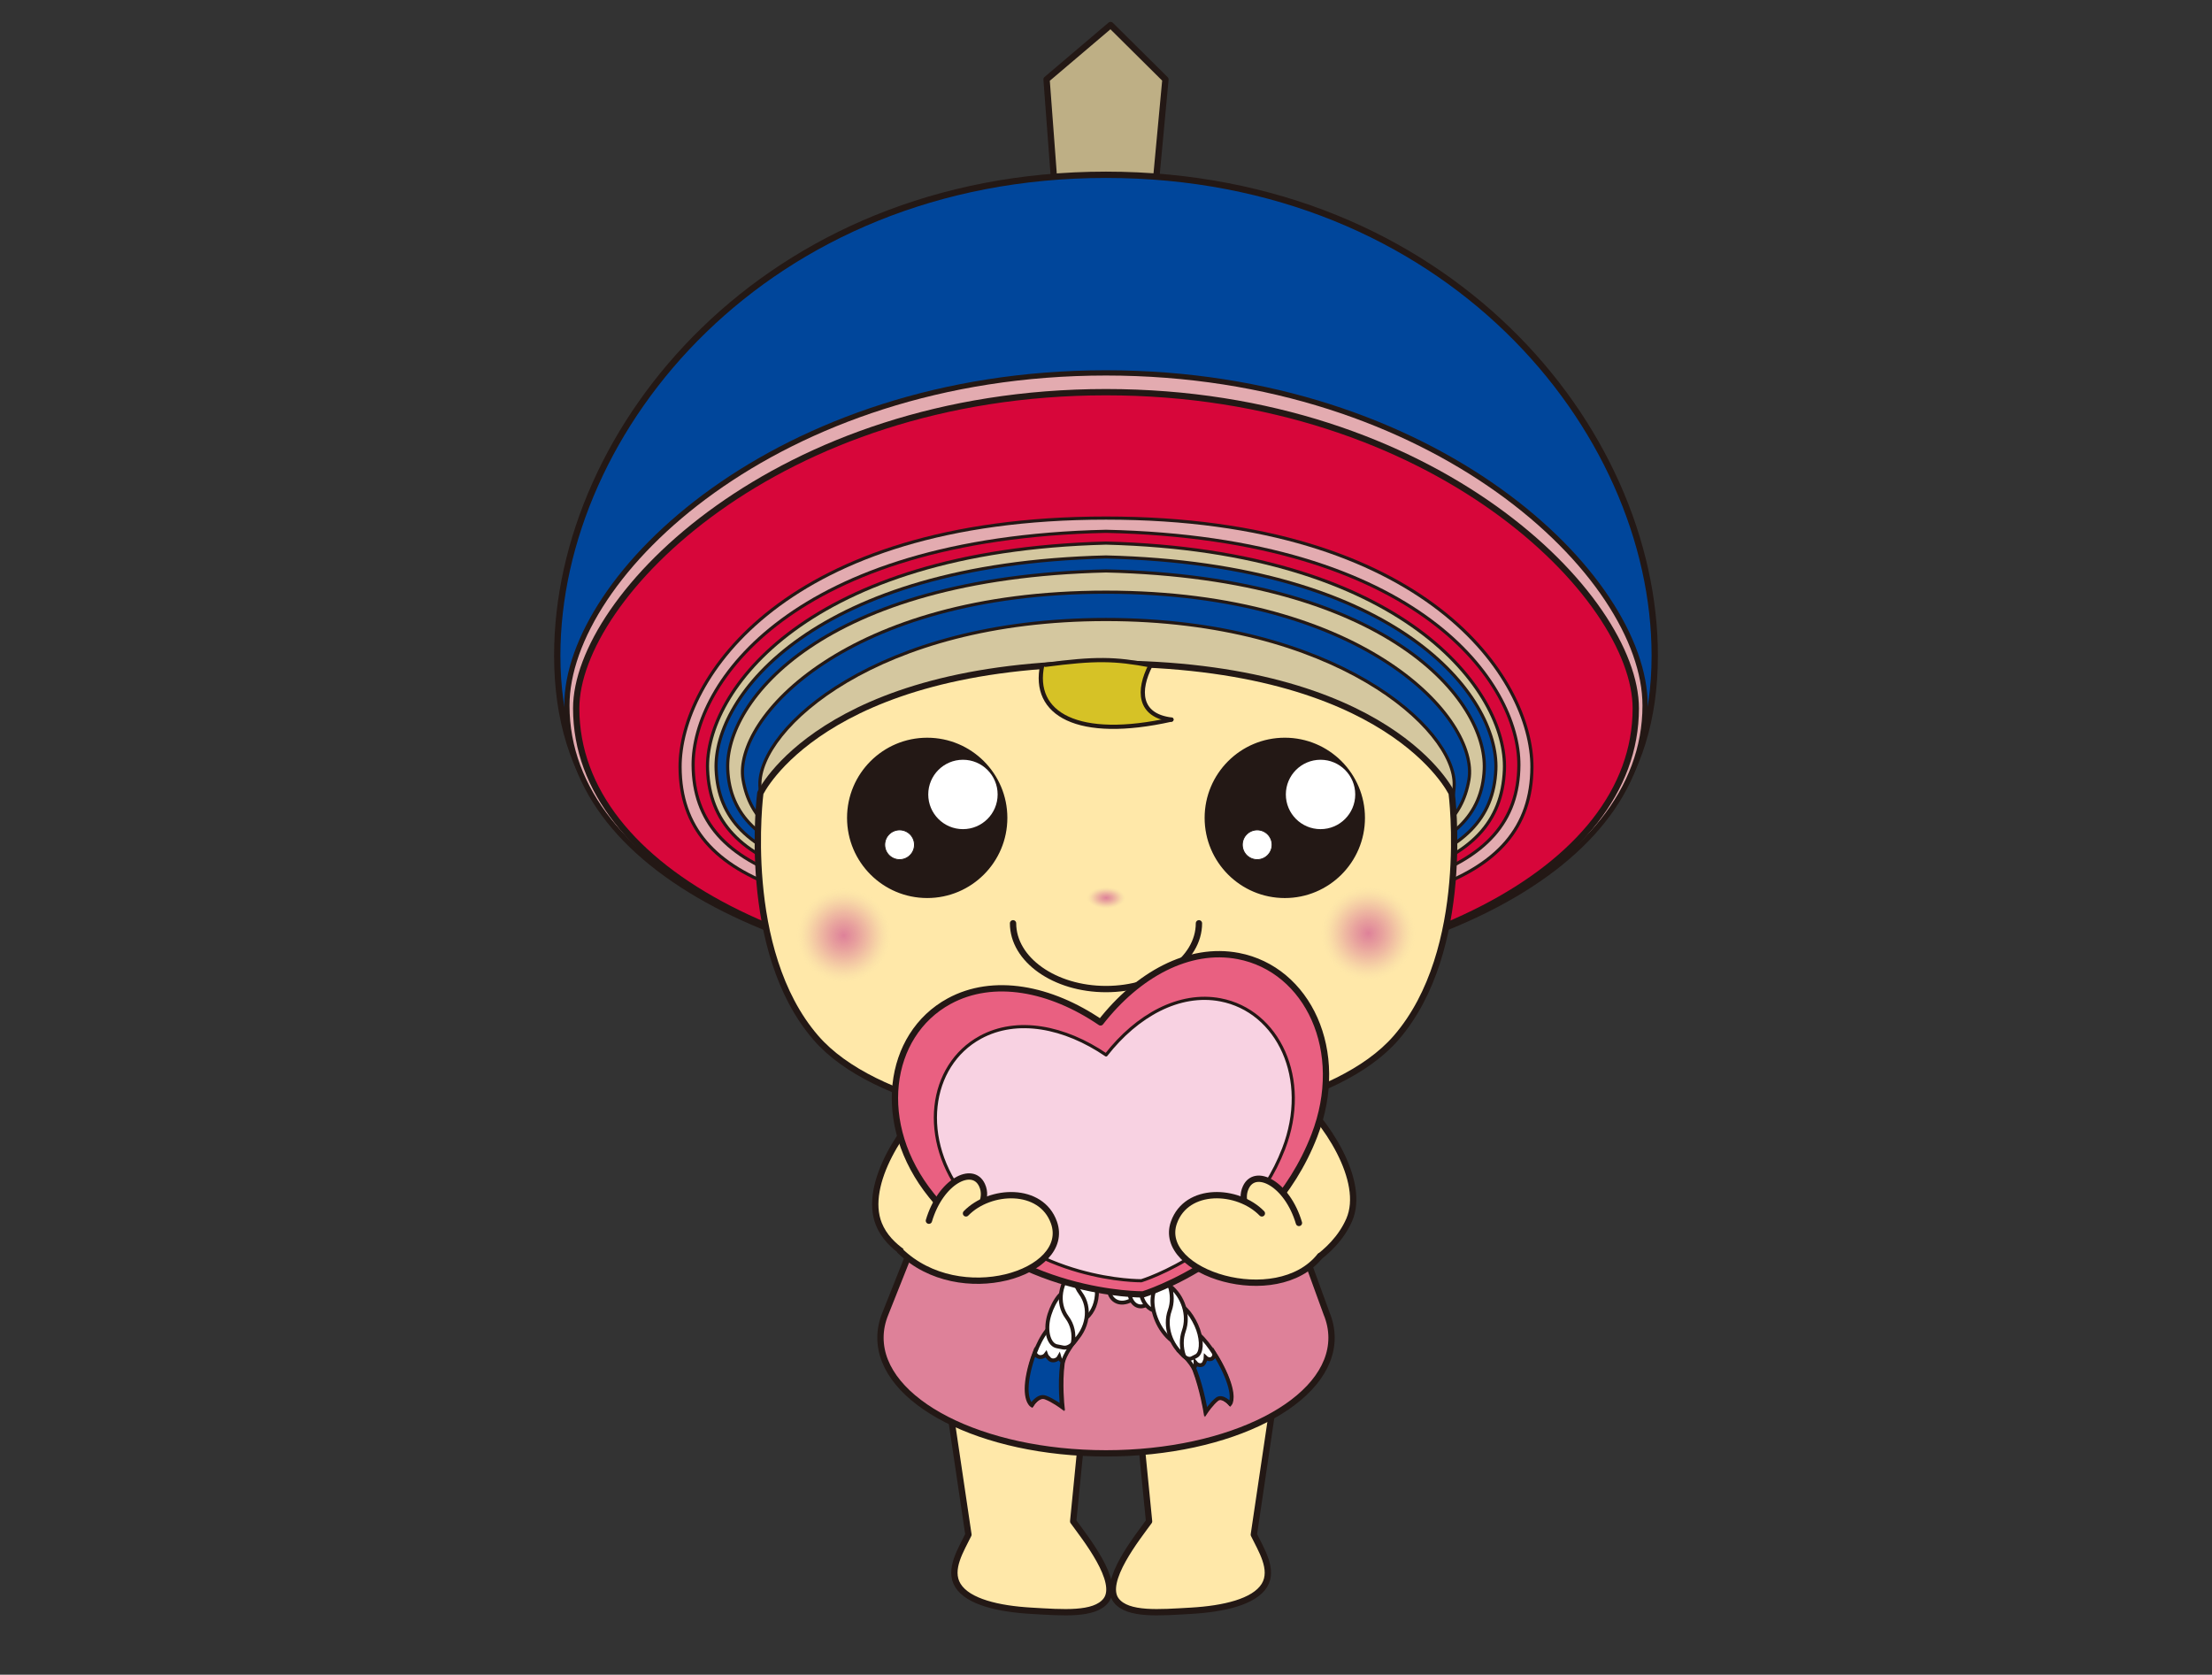
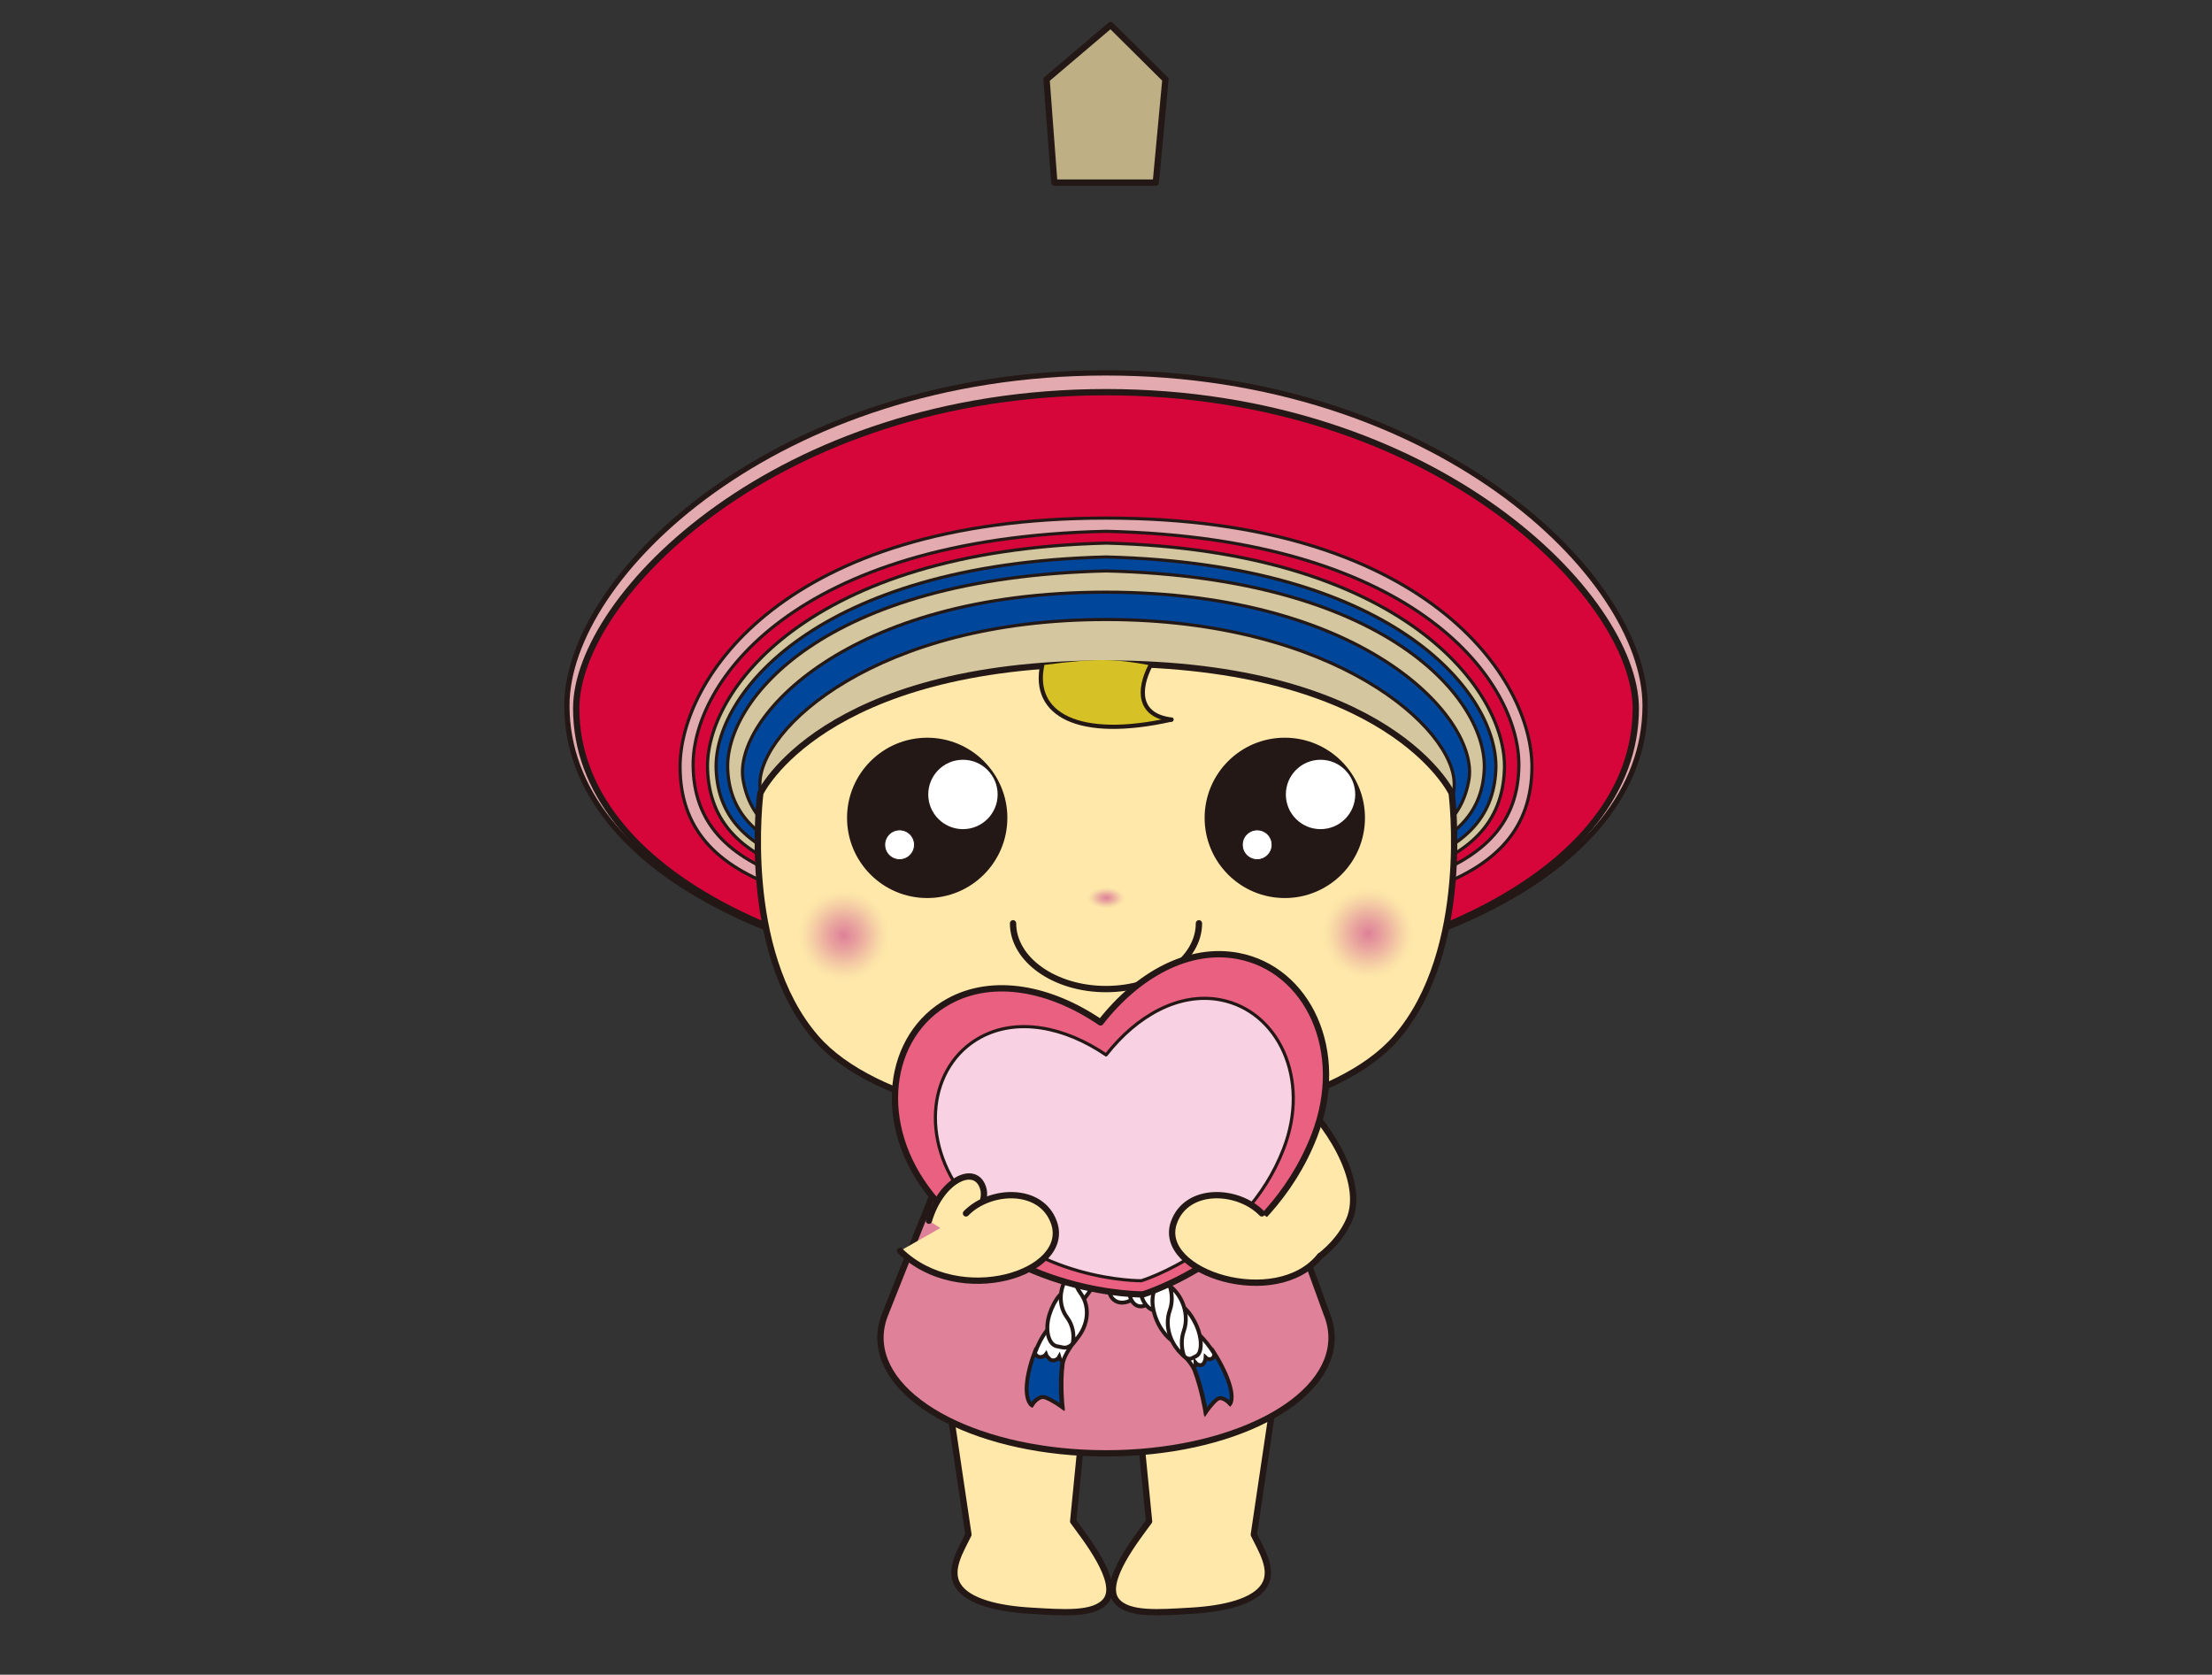
<svg xmlns="http://www.w3.org/2000/svg" version="1.1" x="0px" y="0px" width="177px" height="134px" viewBox="-44.338 -1.749 177 134" enable-background="new -44.338 -1.749 177 134" xml:space="preserve">
  <rect x="-44.338" y="-1.749" width="177" height="134" fill="#333333" stroke="none" />
  <defs>
</defs>
  <path fill="#FFE8A9" stroke="#231815" stroke-width="0.505" stroke-linecap="round" stroke-linejoin="round" stroke-miterlimit="10" d="  M47.608,119.983l-1.03-10.443l11.221-0.681l-1.808,12.185c0.56,1.168,1.632,2.793,0.842,4.068c-0.812,1.309-3.243,1.872-5.874,2.023  c-2.526,0.145-5.051,0.363-5.975-0.822C43.818,124.822,46.693,121.249,47.608,119.983z" />
  <path fill="#FFE8A9" stroke="#231815" stroke-width="0.505" stroke-linecap="round" stroke-linejoin="round" stroke-miterlimit="10" d="  M41.537,119.983l1.031-10.443l-11.221-0.681l1.807,12.185c-0.56,1.168-1.632,2.794-0.842,4.068c0.812,1.309,3.243,1.872,5.875,2.023  c2.525,0.146,5.05,0.363,5.974-0.821C45.327,124.822,42.452,121.249,41.537,119.983z" />
  <path fill="#DE8199" stroke="#231815" stroke-width="0.505" stroke-linecap="round" stroke-linejoin="round" stroke-miterlimit="10" d="  M61.812,103.35l-5.749-15.813l-23.314,0.134l-6.238,15.68l0,0c-0.259,0.625-0.396,1.271-0.396,1.936c0,5.11,8.08,9.253,18.047,9.253  c9.967,0,18.047-4.143,18.047-9.253C62.208,104.622,62.071,103.974,61.812,103.35z" />
  <path fill="#FFE8A9" stroke="#231815" stroke-width="0.505" stroke-linecap="round" stroke-linejoin="round" stroke-miterlimit="10" d="  M54.028,94.716c0.431-0.698,1.815-2.84,1.695-3.027c-0.742-1.158-1.355-2.867-1.041-4.273c0.347-1.549,2.466-3.357,4.388-1.79  c2.683,2.187,5.905,7.136,4.553,10.234c-1.287,2.95-4.563,4.24-4.563,4.24" />
-   <path fill="#FFE8A9" stroke="#231815" stroke-width="0.505" stroke-linecap="round" stroke-linejoin="round" stroke-miterlimit="10" d="  M38.503,98.703c0.025-0.185-4.596-6.529-4.477-6.725c0.73-1.196,1.326-2.953,0.998-4.386c-0.362-1.578-2.501-3.392-4.408-1.758  c-2.661,2.281-5.911,7.174-4.629,10.363c0.797,1.984,2.977,2.885,4.386,3.758c0.522,0.324,1.721,0.52,1.721,0.52" />
  <path fill="#FFFFFF" stroke="#231815" stroke-width="0.312" stroke-miterlimit="10" d="M40.685,110.781  c0,0-0.712-0.532-1.313-0.753c-0.602-0.223-1.112,0.61-1.112,0.61s-0.709-0.454-0.225-2.659c0.152-0.691,0.579-2.232,1.404-3.283  l2.209,0.881c0,0-0.857,1.077-0.95,1.783C40.487,108.958,40.685,110.781,40.685,110.781z" />
  <path fill="#00469B" stroke="#231815" stroke-width="0.312" stroke-miterlimit="10" d="M40.418,106.813  c-0.073,0.133-0.192,0.236-0.362,0.275c-0.229,0.054-0.402-0.041-0.511-0.201c-0.083-0.069-0.146-0.165-0.185-0.277  c-0.074,0.102-0.179,0.179-0.32,0.211c-0.294,0.068-0.498-0.108-0.588-0.354c-0.24,0.622-0.391,1.201-0.469,1.557  c-0.485,2.207,0.225,2.659,0.225,2.659s0.511-0.832,1.112-0.61c0.601,0.222,1.313,0.753,1.313,0.753s-0.197-1.823,0.013-3.42  c0.009-0.067,0.026-0.138,0.047-0.21C40.556,107.124,40.464,106.979,40.418,106.813z" />
  <path fill="#FFFFFF" stroke="#231815" stroke-width="0.312" stroke-miterlimit="10" d="M52.112,111.19c0,0,0.446-0.666,0.88-1.008  c0.435-0.342,1.061,0.355,1.061,0.355s0.463-0.589-0.487-2.621c-0.298-0.637-1.033-2.038-1.97-2.881l-1.576,1.321  c0,0,0.969,0.861,1.222,1.525C51.813,109.384,52.112,111.19,52.112,111.19z" />
  <path fill="#00469B" stroke="#231815" stroke-width="0.312" stroke-miterlimit="10" d="M51.331,107.294  c0.093,0.112,0.216,0.188,0.364,0.189c0.199,0.004,0.316-0.125,0.365-0.303c0.05-0.084,0.076-0.19,0.08-0.307  c0.086,0.082,0.191,0.134,0.314,0.137c0.256,0.004,0.378-0.212,0.389-0.468c0.353,0.552,0.621,1.079,0.774,1.407  c0.95,2.032,0.487,2.621,0.487,2.621s-0.626-0.697-1.06-0.355c-0.435,0.342-0.88,1.008-0.88,1.008s-0.299-1.807-0.871-3.308  c-0.024-0.063-0.057-0.128-0.092-0.192C51.296,107.623,51.335,107.464,51.331,107.294z" />
  <path fill="#FFFFFF" stroke="#231815" stroke-width="0.312" stroke-miterlimit="10" d="M33.964,89.739  c0.615-0.398,1.066-0.855,1.321-1.271c0.261-0.422,0.308-0.812,0.096-1.202c-0.133-0.225-0.332-0.428-0.603-0.601  c-0.308,0.211-0.707,0.405-1.153,0.545c-0.345,0.108-0.653,0.27-0.908,0.476c-0.247,0.207-0.452,0.46-0.58,0.736  c-0.263,0.553-0.235,1.21,0.109,1.705c0.211,0.285,0.485,0.481,0.815,0.576C33.25,90.331,33.569,89.995,33.964,89.739z" />
  <path fill="#FFFFFF" stroke="#231815" stroke-width="0.312" stroke-miterlimit="10" d="M34.959,92.073  c0.484-0.56,0.793-1.131,0.928-1.6c0.141-0.479,0.084-0.854-0.213-1.158c-0.183-0.174-0.422-0.309-0.729-0.402  c-0.246,0.277-0.582,0.568-0.981,0.826c-0.305,0.197-0.559,0.438-0.753,0.711c-0.184,0.27-0.313,0.573-0.363,0.879  c-0.104,0.613,0.103,1.238,0.563,1.612c0.277,0.21,0.592,0.319,0.932,0.315C34.43,92.847,34.646,92.432,34.959,92.073z" />
  <path fill="#FFFFFF" stroke="#231815" stroke-width="0.312" stroke-miterlimit="10" d="M36.509,94.058  c0.173-0.332,0.297-0.659,0.377-0.963c0.08-0.303,0.129-0.593,0.126-0.84c0.009-0.508-0.154-0.869-0.522-1.079  c-0.225-0.118-0.49-0.177-0.811-0.179c-0.16,0.338-0.407,0.715-0.72,1.076c-0.241,0.277-0.422,0.581-0.536,0.897  c-0.107,0.311-0.152,0.636-0.125,0.94c0.056,0.609,0.389,1.146,0.915,1.375c0.304,0.135,0.638,0.145,0.959,0.068  C36.176,94.93,36.286,94.488,36.509,94.058z" />
  <path fill="#FFFFFF" stroke="#231815" stroke-width="0.312" stroke-miterlimit="10" d="M38.432,95.657  c0.11-0.355,0.17-0.7,0.193-1.021c0.022-0.319,0-0.606-0.052-0.86c-0.026-0.127-0.063-0.242-0.11-0.346  c-0.044-0.105-0.098-0.201-0.163-0.282c-0.134-0.16-0.293-0.282-0.512-0.339c-0.245-0.074-0.533-0.06-0.84,0.014  c-0.074,0.38-0.213,0.801-0.439,1.234c-0.342,0.656-0.422,1.36-0.251,1.934c0.083,0.289,0.23,0.533,0.417,0.734  c0.193,0.189,0.429,0.333,0.699,0.389c0.316,0.063,0.635,0.02,0.938-0.124C38.249,96.585,38.289,96.12,38.432,95.657z" />
  <path fill="#FFFFFF" stroke="#231815" stroke-width="0.312" stroke-miterlimit="10" d="M40.572,96.929  c0.124-0.735,0.063-1.406-0.13-1.891c-0.191-0.488-0.516-0.795-0.969-0.848c-0.269-0.026-0.55,0.033-0.842,0.165  c0.004,0.392-0.059,0.839-0.2,1.302c-0.11,0.357-0.159,0.71-0.148,1.041c0.013,0.328,0.083,0.635,0.203,0.902  c0.122,0.262,0.294,0.486,0.503,0.646c0.209,0.154,0.454,0.258,0.723,0.272c0.314,0.014,0.621-0.073,0.9-0.255  C40.507,97.869,40.489,97.408,40.572,96.929z" />
  <path fill="#FFFFFF" stroke="#231815" stroke-width="0.312" stroke-miterlimit="10" d="M42.839,97.606  c0.059-0.752-0.078-1.403-0.326-1.872c-0.127-0.231-0.283-0.417-0.465-0.544c-0.186-0.125-0.393-0.193-0.629-0.191  c-0.275,0.007-0.553,0.104-0.826,0.274c0.062,0.391,0.061,0.843-0.021,1.322c-0.063,0.368-0.068,0.724-0.021,1.05  c0.049,0.325,0.153,0.615,0.298,0.864c0.292,0.493,0.758,0.792,1.286,0.766c0.309-0.013,0.603-0.144,0.863-0.347  C42.862,98.542,42.802,98.097,42.839,97.606z" />
  <path fill="#FFFFFF" stroke="#231815" stroke-width="0.312" stroke-miterlimit="10" d="M45.183,98.744  c0.002-0.749-0.182-1.398-0.476-1.84c-0.146-0.224-0.321-0.396-0.52-0.504c-0.195-0.112-0.415-0.161-0.655-0.134  c-0.275,0.026-0.549,0.154-0.807,0.354c0.105,0.38,0.151,0.829,0.113,1.318c-0.058,0.747,0.113,1.414,0.44,1.876  c0.325,0.464,0.804,0.717,1.322,0.65c0.303-0.044,0.585-0.191,0.83-0.413C45.271,99.677,45.181,99.233,45.183,98.744z" />
  <path fill="#FFFFFF" stroke="#231815" stroke-width="0.312" stroke-miterlimit="10" d="M47.39,98.548  c-0.202-0.328-0.418-0.61-0.629-0.84c-0.211-0.24-0.42-0.42-0.608-0.561c-0.381-0.27-0.687-0.344-0.876-0.139  c-0.041,0.055-0.118,0.146-0.145,0.244c-0.021,0.052-0.049,0.107-0.081,0.168c-0.014,0.06-0.037,0.124-0.069,0.19  c-0.025,0.073-0.063,0.164-0.059,0.257c0,0.094,0.004,0.195,0.012,0.304c0.006,0.109,0.021,0.222,0.038,0.335  c0.017,0.117,0.034,0.237,0.052,0.361c0.053,0.389,0.188,0.723,0.396,1.012c0.199,0.276,0.471,0.502,0.752,0.635  c0.568,0.275,1.217,0.237,1.66-0.143c0.262-0.219,0.427-0.523,0.506-0.864C47.977,99.297,47.65,98.972,47.39,98.548z" />
  <path fill="#FFFFFF" stroke="#231815" stroke-width="0.312" stroke-miterlimit="10" d="M49.578,97.543  c-0.268-0.272-0.54-0.49-0.803-0.664c-0.266-0.179-0.516-0.299-0.748-0.376c-0.466-0.151-0.841-0.1-1.114,0.229  c-0.159,0.185-0.27,0.463-0.343,0.775c0.27,0.273,0.557,0.609,0.82,1.041c0.396,0.65,0.962,1.072,1.541,1.193  c0.57,0.116,1.149-0.058,1.486-0.526c0.199-0.266,0.29-0.603,0.291-0.95C50.315,98.14,49.928,97.9,49.578,97.543z" />
  <path fill="#FFFFFF" stroke="#231815" stroke-width="0.312" stroke-miterlimit="10" d="M51.503,96.075  c-0.32-0.207-0.635-0.363-0.926-0.472c-0.29-0.108-0.57-0.185-0.809-0.202c-0.24-0.018-0.459-0.002-0.631,0.081  c-0.181,0.073-0.319,0.21-0.424,0.403c-0.121,0.223-0.172,0.521-0.178,0.848c0.336,0.195,0.691,0.453,1.041,0.81  c0.269,0.272,0.56,0.481,0.857,0.616c0.298,0.137,0.608,0.211,0.896,0.201c0.146-0.002,0.288-0.021,0.424-0.057  c0.135-0.038,0.26-0.096,0.377-0.168c0.236-0.139,0.422-0.353,0.541-0.616c0.144-0.301,0.155-0.658,0.087-0.995  C52.344,96.488,51.922,96.347,51.503,96.075z" />
  <path fill="#FFFFFF" stroke="#231815" stroke-width="0.312" stroke-miterlimit="10" d="M53.059,94.202  c-0.356-0.125-0.696-0.203-1.001-0.241c-0.313-0.043-0.596-0.05-0.831-0.013c-0.237,0.033-0.446,0.098-0.595,0.217  c-0.156,0.111-0.267,0.269-0.321,0.484c-0.074,0.242-0.06,0.544,0.007,0.867c0.363,0.11,0.768,0.288,1.186,0.559  c0.32,0.207,0.644,0.341,0.965,0.408c0.322,0.068,0.641,0.067,0.922-0.009c0.142-0.036,0.277-0.088,0.403-0.154  c0.125-0.067,0.233-0.155,0.333-0.253c0.098-0.098,0.184-0.208,0.254-0.328c0.063-0.126,0.111-0.262,0.141-0.404  c0.032-0.168,0.041-0.333,0.015-0.502c-0.026-0.168-0.078-0.334-0.151-0.492c-0.205,0.034-0.419,0.042-0.639,0.02  C53.523,94.337,53.291,94.283,53.059,94.202z" />
  <path fill="#FFFFFF" stroke="#231815" stroke-width="0.312" stroke-miterlimit="10" d="M54.15,92.01  c-0.369-0.033-0.72-0.028-1.033,0.006c-0.315,0.032-0.575,0.101-0.807,0.188c-0.232,0.085-0.4,0.206-0.527,0.351  c-0.132,0.141-0.188,0.327-0.202,0.543c-0.017,0.249,0.072,0.543,0.202,0.838c0.383,0.027,0.809,0.103,1.276,0.268  c0.356,0.125,0.711,0.186,1.034,0.17c0.323-0.014,0.639-0.09,0.896-0.229c0.254-0.143,0.479-0.337,0.625-0.575  c0.141-0.24,0.227-0.516,0.217-0.808c-0.019-0.343-0.147-0.66-0.357-0.931C55.085,91.99,54.634,92.056,54.15,92.01z" />
  <path fill="#FFFFFF" stroke="#231815" stroke-width="0.312" stroke-miterlimit="10" d="M54.722,89.619  c-0.374,0.048-0.704,0.136-1.002,0.241c-0.299,0.105-0.554,0.232-0.75,0.376c-0.404,0.284-0.592,0.624-0.513,1.053  c0.058,0.255,0.183,0.507,0.388,0.767c0.371-0.067,0.824-0.088,1.305-0.046c0.739,0.073,1.423-0.121,1.859-0.517  c0.111-0.098,0.211-0.207,0.294-0.322c0.078-0.118,0.139-0.244,0.185-0.375c0.089-0.264,0.115-0.546,0.033-0.824  c-0.09-0.324-0.271-0.602-0.545-0.817C55.642,89.394,55.204,89.556,54.722,89.619z" />
  <path fill="#FFFFFF" stroke="#231815" stroke-width="0.312" stroke-miterlimit="10" d="M54.813,87.157  c-0.702,0.24-1.275,0.595-1.604,0.965c-0.159,0.188-0.292,0.375-0.337,0.571c-0.025,0.097-0.029,0.196-0.021,0.297  c0.004,0.099,0.025,0.2,0.068,0.303c0.1,0.239,0.298,0.466,0.542,0.671c0.359-0.152,0.774-0.281,1.261-0.345  c0.371-0.05,0.711-0.155,1.006-0.31c0.291-0.154,0.524-0.357,0.705-0.592c0.09-0.116,0.166-0.241,0.225-0.369  c0.052-0.129,0.088-0.262,0.106-0.396s0.02-0.27,0.002-0.404c-0.009-0.067-0.022-0.134-0.04-0.2  c-0.022-0.064-0.049-0.128-0.08-0.191c-0.147-0.294-0.385-0.524-0.682-0.687C55.667,86.765,55.277,87.001,54.813,87.157z" />
-   <path fill="#FFFFFF" stroke="#231815" stroke-width="0.312" stroke-miterlimit="10" d="M41.44,101.874  c-0.362-1.943,0.666-3.401,2.34-3.475c-0.422,0.617-0.593,1.469-0.412,2.441c0.362,1.943-0.667,3.401-2.34,3.475  C41.45,103.697,41.621,102.848,41.44,101.874z" />
+   <path fill="#FFFFFF" stroke="#231815" stroke-width="0.312" stroke-miterlimit="10" d="M41.44,101.874  c-0.362-1.943,0.666-3.401,2.34-3.475c-0.422,0.617-0.593,1.469-0.412,2.441C41.45,103.697,41.621,102.848,41.44,101.874z" />
  <path fill="#FFFFFF" stroke="#231815" stroke-width="0.312" stroke-miterlimit="10" d="M42.188,104.366  c-0.211,1.061-0.863,1.823-1.459,1.705l-0.5-0.1c-0.595-0.119-0.907-1.073-0.696-2.133l0,0c0.211-1.061,0.997-2.407,1.593-2.289  l0.367,0.684C42.088,102.352,42.399,103.307,42.188,104.366L42.188,104.366z" />
  <ellipse transform="matrix(0.872 0.49 -0.49 0.872 54.435 -9.284)" fill="#FFFFFF" stroke="#231815" stroke-width="0.312" stroke-miterlimit="10" cx="44.956" cy="99.365" rx="1.496" ry="2.345" />
  <ellipse transform="matrix(0.872 0.49 -0.49 0.872 55.03 -9.723)" fill="#FFFFFF" stroke="#231815" stroke-width="0.312" stroke-miterlimit="10" cx="46.093" cy="100.283" rx="1.496" ry="2.344" />
  <ellipse transform="matrix(0.965 0.264 -0.264 0.965 28.361 -8.875)" fill="#FFFFFF" stroke="#231815" stroke-width="0.312" stroke-miterlimit="10" cx="47.169" cy="100.978" rx="1.155" ry="1.796" />
  <path fill="#FFFFFF" stroke="#231815" stroke-width="0.312" stroke-miterlimit="10" d="M41.049,103.67  c-0.873-1.177-0.586-2.87,0.604-3.966c-0.112,0.709,0.031,1.43,0.47,2.018c0.873,1.177,0.587,2.869-0.604,3.967  C41.632,104.979,41.487,104.259,41.049,103.67z" />
  <path fill="#FFFFFF" stroke="#231815" stroke-width="0.312" stroke-miterlimit="10" d="M48.972,101.37  c0.115,0.918-0.256,1.873-0.809,1.789c-0.528-0.082-1.109-0.617-1.225-1.534c-0.113-0.918,0.248-1.718,0.81-1.788  S48.858,100.453,48.972,101.37z" />
  <path fill="#FFFFFF" stroke="#231815" stroke-width="0.312" stroke-miterlimit="10" d="M49.527,103.817  c0.408-1.271,0.273-2.411-0.816-3.166c-0.61,0.262-0.813,1.072-0.829,1.627c-0.026,0.906,0.433,2.377,1.579,3.27  C49.314,105.061,49.323,104.454,49.527,103.817z" />
  <path fill="#FFFFFF" stroke="#231815" stroke-width="0.312" stroke-miterlimit="10" d="M49.668,105.592  c0.336,0.954,0.948,1.554,1.366,1.341l0.351-0.179c0.419-0.213,0.485-1.159,0.149-2.112l0,0c-0.336-0.953-1.146-2.076-1.564-1.862  l-0.152,0.7C49.398,103.692,49.332,104.639,49.668,105.592L49.668,105.592z" />
  <path fill="#FFFFFF" stroke="#231815" stroke-width="0.312" stroke-miterlimit="10" d="M50.388,104.746  c0.443-1.249-0.057-2.78-1.121-3.601c0.203,0.644,0.221,1.342-0.002,1.966c-0.443,1.249,0.058,2.78,1.122,3.6  C50.183,106.067,50.167,105.372,50.388,104.746z" />
  <polygon fill="#BEAF85" stroke="#231815" stroke-width="0.505" stroke-linecap="round" stroke-linejoin="round" stroke-miterlimit="10" points="  40.025,12.863 39.405,4.605 44.53,0.252 48.918,4.605 48.148,12.863 " />
-   <path fill="#00469B" stroke="#231815" stroke-width="0.505" stroke-linejoin="round" stroke-miterlimit="10" d="M44.162,12.236  C16.94,12.242,0.252,32.522,0.252,50.712c0,20.65,21.823,24.015,43.91,24.015c22.086,0,43.909-3.364,43.909-24.015  C88.071,32.522,71.383,12.242,44.162,12.236z" />
  <path fill="#E3ABB0" stroke="#231815" stroke-width="0.421" stroke-linecap="round" stroke-linejoin="round" stroke-miterlimit="10" d="  M44.162,28.088c-26.342,0-43.139,16.243-43.139,26.617c0,13.55,19.275,22.45,43.139,22.45c23.863,0,43.138-8.9,43.138-22.45  C87.3,44.331,70.503,28.088,44.162,28.088z" />
  <path fill="#D7063A" stroke="#231815" stroke-width="0.505" stroke-linecap="round" stroke-linejoin="round" stroke-miterlimit="10" d="  M44.162,29.631c-26.326,0-42.393,16.383-42.393,25.3c0,13.123,18.529,22.225,42.393,22.225c23.863,0,42.392-9.102,42.392-22.225  C86.554,46.014,70.488,29.631,44.162,29.631z" />
  <path fill="#E3ABB0" stroke="#231815" stroke-width="0.252" stroke-linecap="round" stroke-linejoin="round" stroke-miterlimit="10" d="  M44.162,39.705c-25.73,0-34.116,12.917-34.081,19.937c0.047,9.59,10.757,12.382,34.081,12.382s34.033-2.792,34.082-12.382  C78.278,52.622,69.892,39.705,44.162,39.705z" />
  <path fill="#D7063A" stroke="#231815" stroke-width="0.252" stroke-linecap="round" stroke-linejoin="round" stroke-miterlimit="10" d="  M44.162,40.764C19.023,41.313,11.09,52.986,11.124,59.465c0.047,8.999,10.428,11.616,33.038,11.616  c22.609,0,32.991-2.617,33.038-11.616C77.234,52.986,69.3,41.313,44.162,40.764z" />
  <path fill="#D4C79F" stroke="#231815" stroke-width="0.252" stroke-linecap="round" stroke-linejoin="round" stroke-miterlimit="10" d="  M44.162,41.706c-23.887,0.606-32.134,11.899-31.881,18.142c0.339,8.374,10.021,10.476,31.881,10.476  c21.859,0,31.542-2.103,31.88-10.476C76.295,53.605,68.048,42.313,44.162,41.706z" />
  <path fill="#00469B" stroke="#231815" stroke-width="0.252" stroke-linecap="round" stroke-linejoin="round" stroke-miterlimit="10" d="  M44.162,42.817c-23.373,0.568-31.443,11.158-31.196,17.011c0.332,7.852,9.806,9.823,31.196,9.823s30.864-1.972,31.196-9.823  C75.605,53.975,67.535,43.385,44.162,42.817z" />
  <path fill="#D4C79F" stroke="#231815" stroke-width="0.252" stroke-linecap="round" stroke-linejoin="round" stroke-miterlimit="10" d="  M44.162,43.934c-22.678,0.53-30.507,10.414-30.268,15.877c0.322,7.327,9.514,9.168,30.268,9.168c20.753,0,29.945-1.841,30.267-9.168  C74.669,54.348,66.839,44.464,44.162,43.934z" />
  <path fill="#00469B" stroke="#231815" stroke-width="0.252" stroke-linecap="round" stroke-linejoin="round" stroke-miterlimit="10" d="  M44.162,45.634c-20.734,0-29.863,10.144-29.04,15.007c1.082,6.396,8.905,7.581,29.04,7.581c20.134,0,27.957-1.185,29.041-7.581  C74.025,55.777,64.896,45.634,44.162,45.634z" />
  <path fill="#D4C79F" stroke="#231815" stroke-width="0.252" stroke-linecap="round" stroke-linejoin="round" stroke-miterlimit="10" d="  M44.162,47.821c-18.309,0-27.818,8.746-27.694,13.248c0.167,6.052,9.469,6.902,27.694,6.902c18.224,0,27.695-0.851,27.862-6.902  C72.148,56.567,62.47,47.821,44.162,47.821z" />
  <path fill="#FFE8A9" stroke="#231815" stroke-width="0.505" stroke-linecap="round" stroke-linejoin="round" stroke-miterlimit="10" d="  M71.822,61.716c0,0-4.891-10.372-27.66-10.372c-22.769,0-27.661,10.372-27.661,10.372s-1.639,12.547,4.443,19.572  c4.73,5.464,16.604,7.234,23.218,7.234c6.613,0,18.486-1.771,23.217-7.234C73.461,74.263,71.822,61.716,71.822,61.716z" />
  <circle fill="#231815" stroke="#231815" stroke-width="0.38" stroke-miterlimit="10" cx="29.855" cy="63.693" r="6.224" />
  <circle fill="#FFFFFF" stroke="#231815" stroke-width="0.168" stroke-miterlimit="10" cx="32.715" cy="61.819" r="2.86" />
  <circle fill="#FFFFFF" stroke="#231815" stroke-width="0.07" stroke-miterlimit="10" cx="27.646" cy="65.845" r="1.19" />
  <circle fill="#231815" stroke="#231815" stroke-width="0.38" stroke-miterlimit="10" cx="58.469" cy="63.693" r="6.225" />
  <circle fill="#FFFFFF" stroke="#231815" stroke-width="0.168" stroke-miterlimit="10" cx="61.329" cy="61.819" r="2.86" />
  <circle fill="#FFFFFF" stroke="#231815" stroke-width="0.07" stroke-miterlimit="10" cx="56.26" cy="65.845" r="1.19" />
  <path fill="none" stroke="#231815" stroke-width="0.505" stroke-linecap="round" stroke-linejoin="round" stroke-miterlimit="10" d="  M51.599,72.128c0,2.906-3.33,5.263-7.437,5.263c-4.108,0-7.438-2.356-7.438-5.263" />
  <radialGradient id="SVGID_1_" cx="23.178" cy="73.101" r="3.785" gradientUnits="userSpaceOnUse">
    <stop offset="0" style="stop-color:#DE8199" />
    <stop offset="0.31" style="stop-color:#DE8499;stop-opacity:0.69" />
    <stop offset="0.496" style="stop-color:#DF8C9B;stop-opacity:0.503" />
    <stop offset="0.65" style="stop-color:#E19A9D;stop-opacity:0.35" />
    <stop offset="0.786" style="stop-color:#E4AEA0;stop-opacity:0.214" />
    <stop offset="0.909" style="stop-color:#E8C8A4;stop-opacity:0.091" />
    <stop offset="1" style="stop-color:#EBE1A8;stop-opacity:0" />
  </radialGradient>
  <circle fill="url(#SVGID_1_)" cx="23.178" cy="73.101" r="3.785" />
  <radialGradient id="SVGID_2_" cx="65.146" cy="72.933" r="3.785" gradientUnits="userSpaceOnUse">
    <stop offset="0" style="stop-color:#DE8199" />
    <stop offset="0.31" style="stop-color:#DE8499;stop-opacity:0.69" />
    <stop offset="0.496" style="stop-color:#DF8C9B;stop-opacity:0.503" />
    <stop offset="0.65" style="stop-color:#E19A9D;stop-opacity:0.35" />
    <stop offset="0.786" style="stop-color:#E4AEA0;stop-opacity:0.214" />
    <stop offset="0.909" style="stop-color:#E8C8A4;stop-opacity:0.091" />
    <stop offset="1" style="stop-color:#EBE1A8;stop-opacity:0" />
  </radialGradient>
  <circle fill="url(#SVGID_2_)" cx="65.146" cy="72.932" r="3.785" />
  <radialGradient id="SVGID_3_" cx="95.907" cy="-170.606" r="3.785" gradientTransform="matrix(0.415 0 0 0.233 4.38 109.847)" gradientUnits="userSpaceOnUse">
    <stop offset="0" style="stop-color:#DE8199" />
    <stop offset="0.31" style="stop-color:#DE8499;stop-opacity:0.69" />
    <stop offset="0.496" style="stop-color:#DF8C9B;stop-opacity:0.503" />
    <stop offset="0.65" style="stop-color:#E19A9D;stop-opacity:0.35" />
    <stop offset="0.786" style="stop-color:#E4AEA0;stop-opacity:0.214" />
    <stop offset="0.909" style="stop-color:#E8C8A4;stop-opacity:0.091" />
    <stop offset="1" style="stop-color:#EBE1A8;stop-opacity:0" />
  </radialGradient>
  <ellipse fill="url(#SVGID_3_)" cx="44.162" cy="70.044" rx="1.57" ry="0.883" />
  <g id="XMLID_1_">
    <g>
      <path fill="#D6C226" d="M47.723,51.489c-1.022,1.984-0.973,4.009,1.675,4.339c-7.496,1.673-11.185-0.437-10.333-4.379l0.242-0.003    C43.33,50.92,44.865,50.953,47.723,51.489z" />
    </g>
    <g>
      <path fill="none" stroke="#231815" stroke-width="0.337" stroke-linecap="round" stroke-linejoin="round" stroke-miterlimit="10" d="    M39.065,51.449c-0.852,3.942,2.837,6.053,10.333,4.379" />
      <path fill="none" stroke="#231815" stroke-width="0.337" stroke-linecap="round" stroke-linejoin="round" stroke-miterlimit="10" d="    M47.723,51.489c-1.022,1.984-0.973,4.009,1.675,4.339" />
-       <path fill="none" stroke="#231815" stroke-width="0.337" stroke-linecap="round" stroke-linejoin="round" stroke-miterlimit="10" d="    M39.307,51.445c4.022-0.525,5.558-0.493,8.416,0.043" />
    </g>
  </g>
  <path fill="#E96081" stroke="#231815" stroke-width="0.505" stroke-linecap="round" stroke-linejoin="round" stroke-miterlimit="10" d="  M54.748,74.747c-3.961-0.756-8.044,1.493-11.023,5.311c-4.001-2.728-8.574-3.625-12.116-1.697  c-4.956,2.696-5.979,9.876-1.417,15.535c6.501,8.063,16.932,7.926,16.932,7.926s9.977-3.049,13.711-12.71  C63.453,82.331,60.289,75.806,54.748,74.747z" />
  <path fill="#F8D2E2" stroke="#231815" stroke-width="0.252" stroke-linecap="round" stroke-linejoin="round" stroke-miterlimit="10" d="  M53.321,78.253c-3.289-0.627-6.678,1.239-9.152,4.408c-3.32-2.264-7.117-3.01-10.059-1.409c-4.114,2.239-4.964,8.198-1.177,12.897  c5.396,6.694,14.057,6.58,14.057,6.58s8.282-2.531,11.382-10.552C60.548,84.549,57.921,79.132,53.321,78.253z" />
  <path fill="#FFE8A9" stroke="#231815" stroke-width="0.505" stroke-linecap="round" stroke-linejoin="round" stroke-miterlimit="10" d="  M31.961,97.192c-0.817,0.375,3.283-1.955,2.28-4.114c-0.743-1.601-3.307-0.323-4.249,2.847" />
  <path fill="#FFE8A9" stroke="#231815" stroke-width="0.505" stroke-linecap="round" stroke-linejoin="round" stroke-miterlimit="10" d="  M27.684,98.342c4.78,4.644,13.745,1.753,12.312-2.273c-1.021-2.87-5.117-2.7-7.037-0.729" />
-   <path fill="#FFE8A9" stroke="#231815" stroke-width="0.505" stroke-linecap="round" stroke-linejoin="round" stroke-miterlimit="10" d="  M57.38,97.384c0.816,0.374-3.032-1.968-2.029-4.127c0.743-1.6,3.308-0.322,4.249,2.848" />
  <path fill="#FFE8A9" stroke="#231815" stroke-width="0.505" stroke-linecap="round" stroke-linejoin="round" stroke-miterlimit="10" d="  M61.283,98.756c-3.466,4.343-13.119,1.339-11.686-2.688c1.022-2.87,5.117-2.7,7.037-0.729" />
</svg>